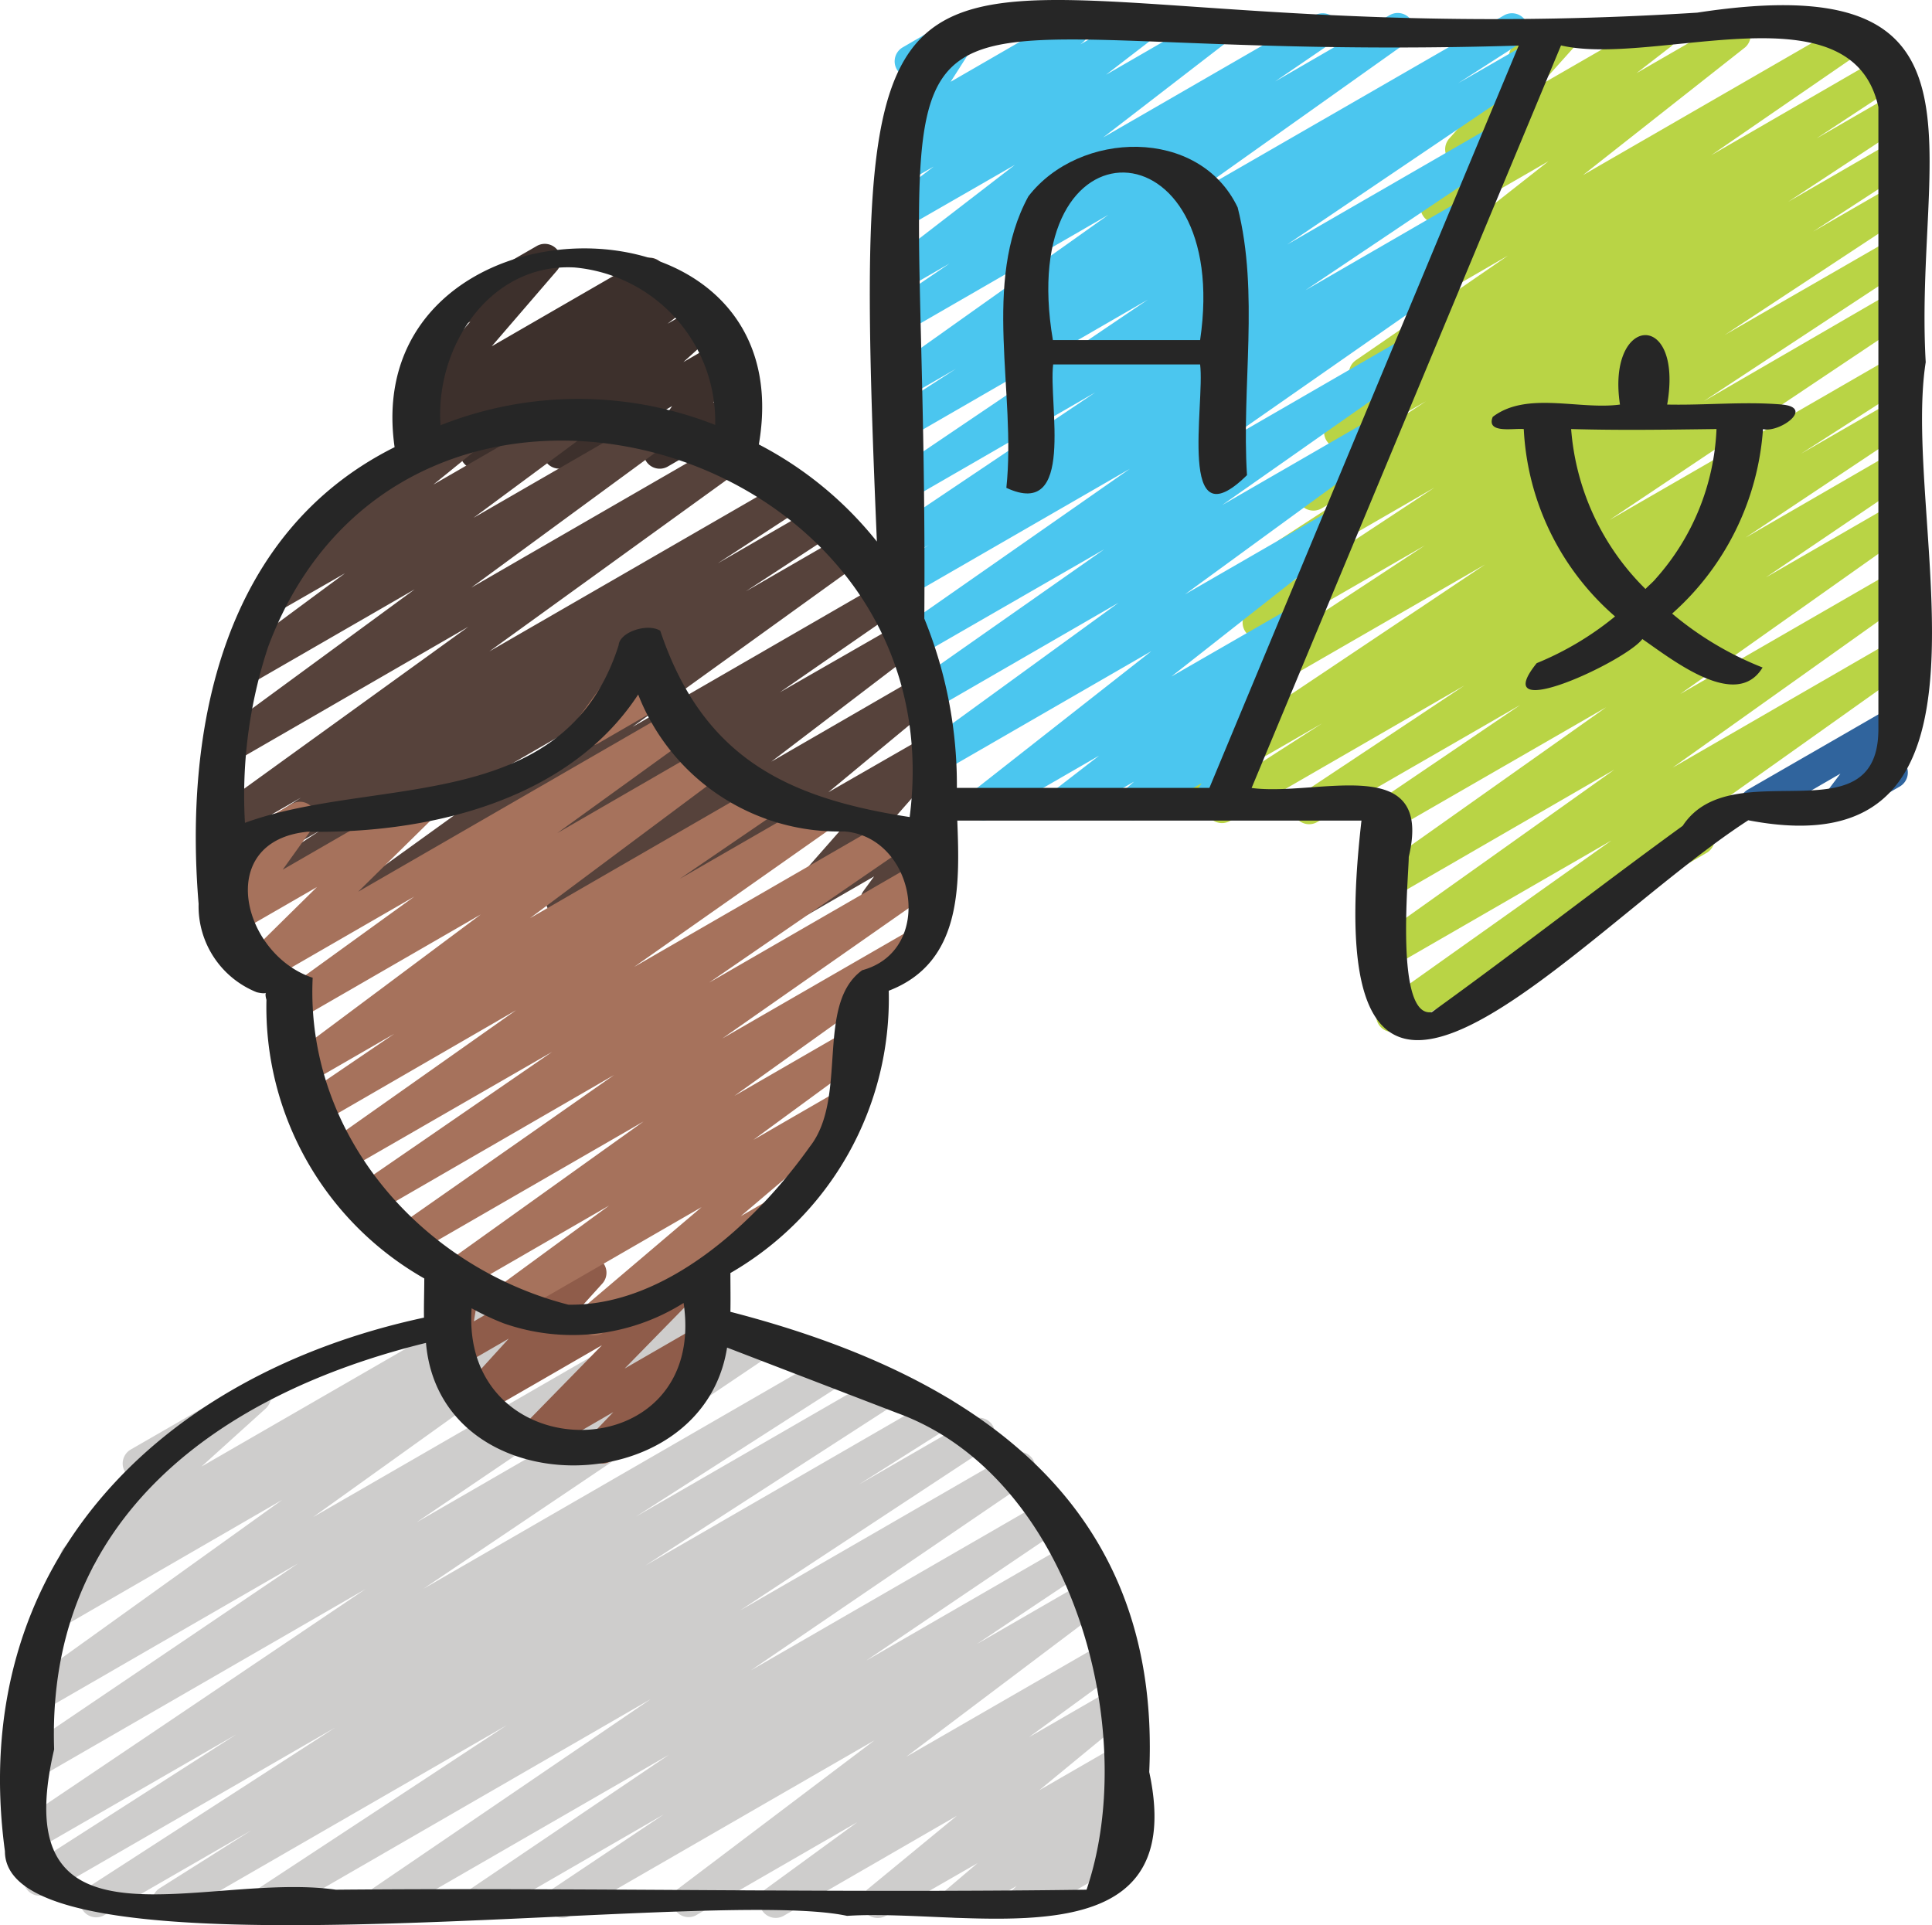
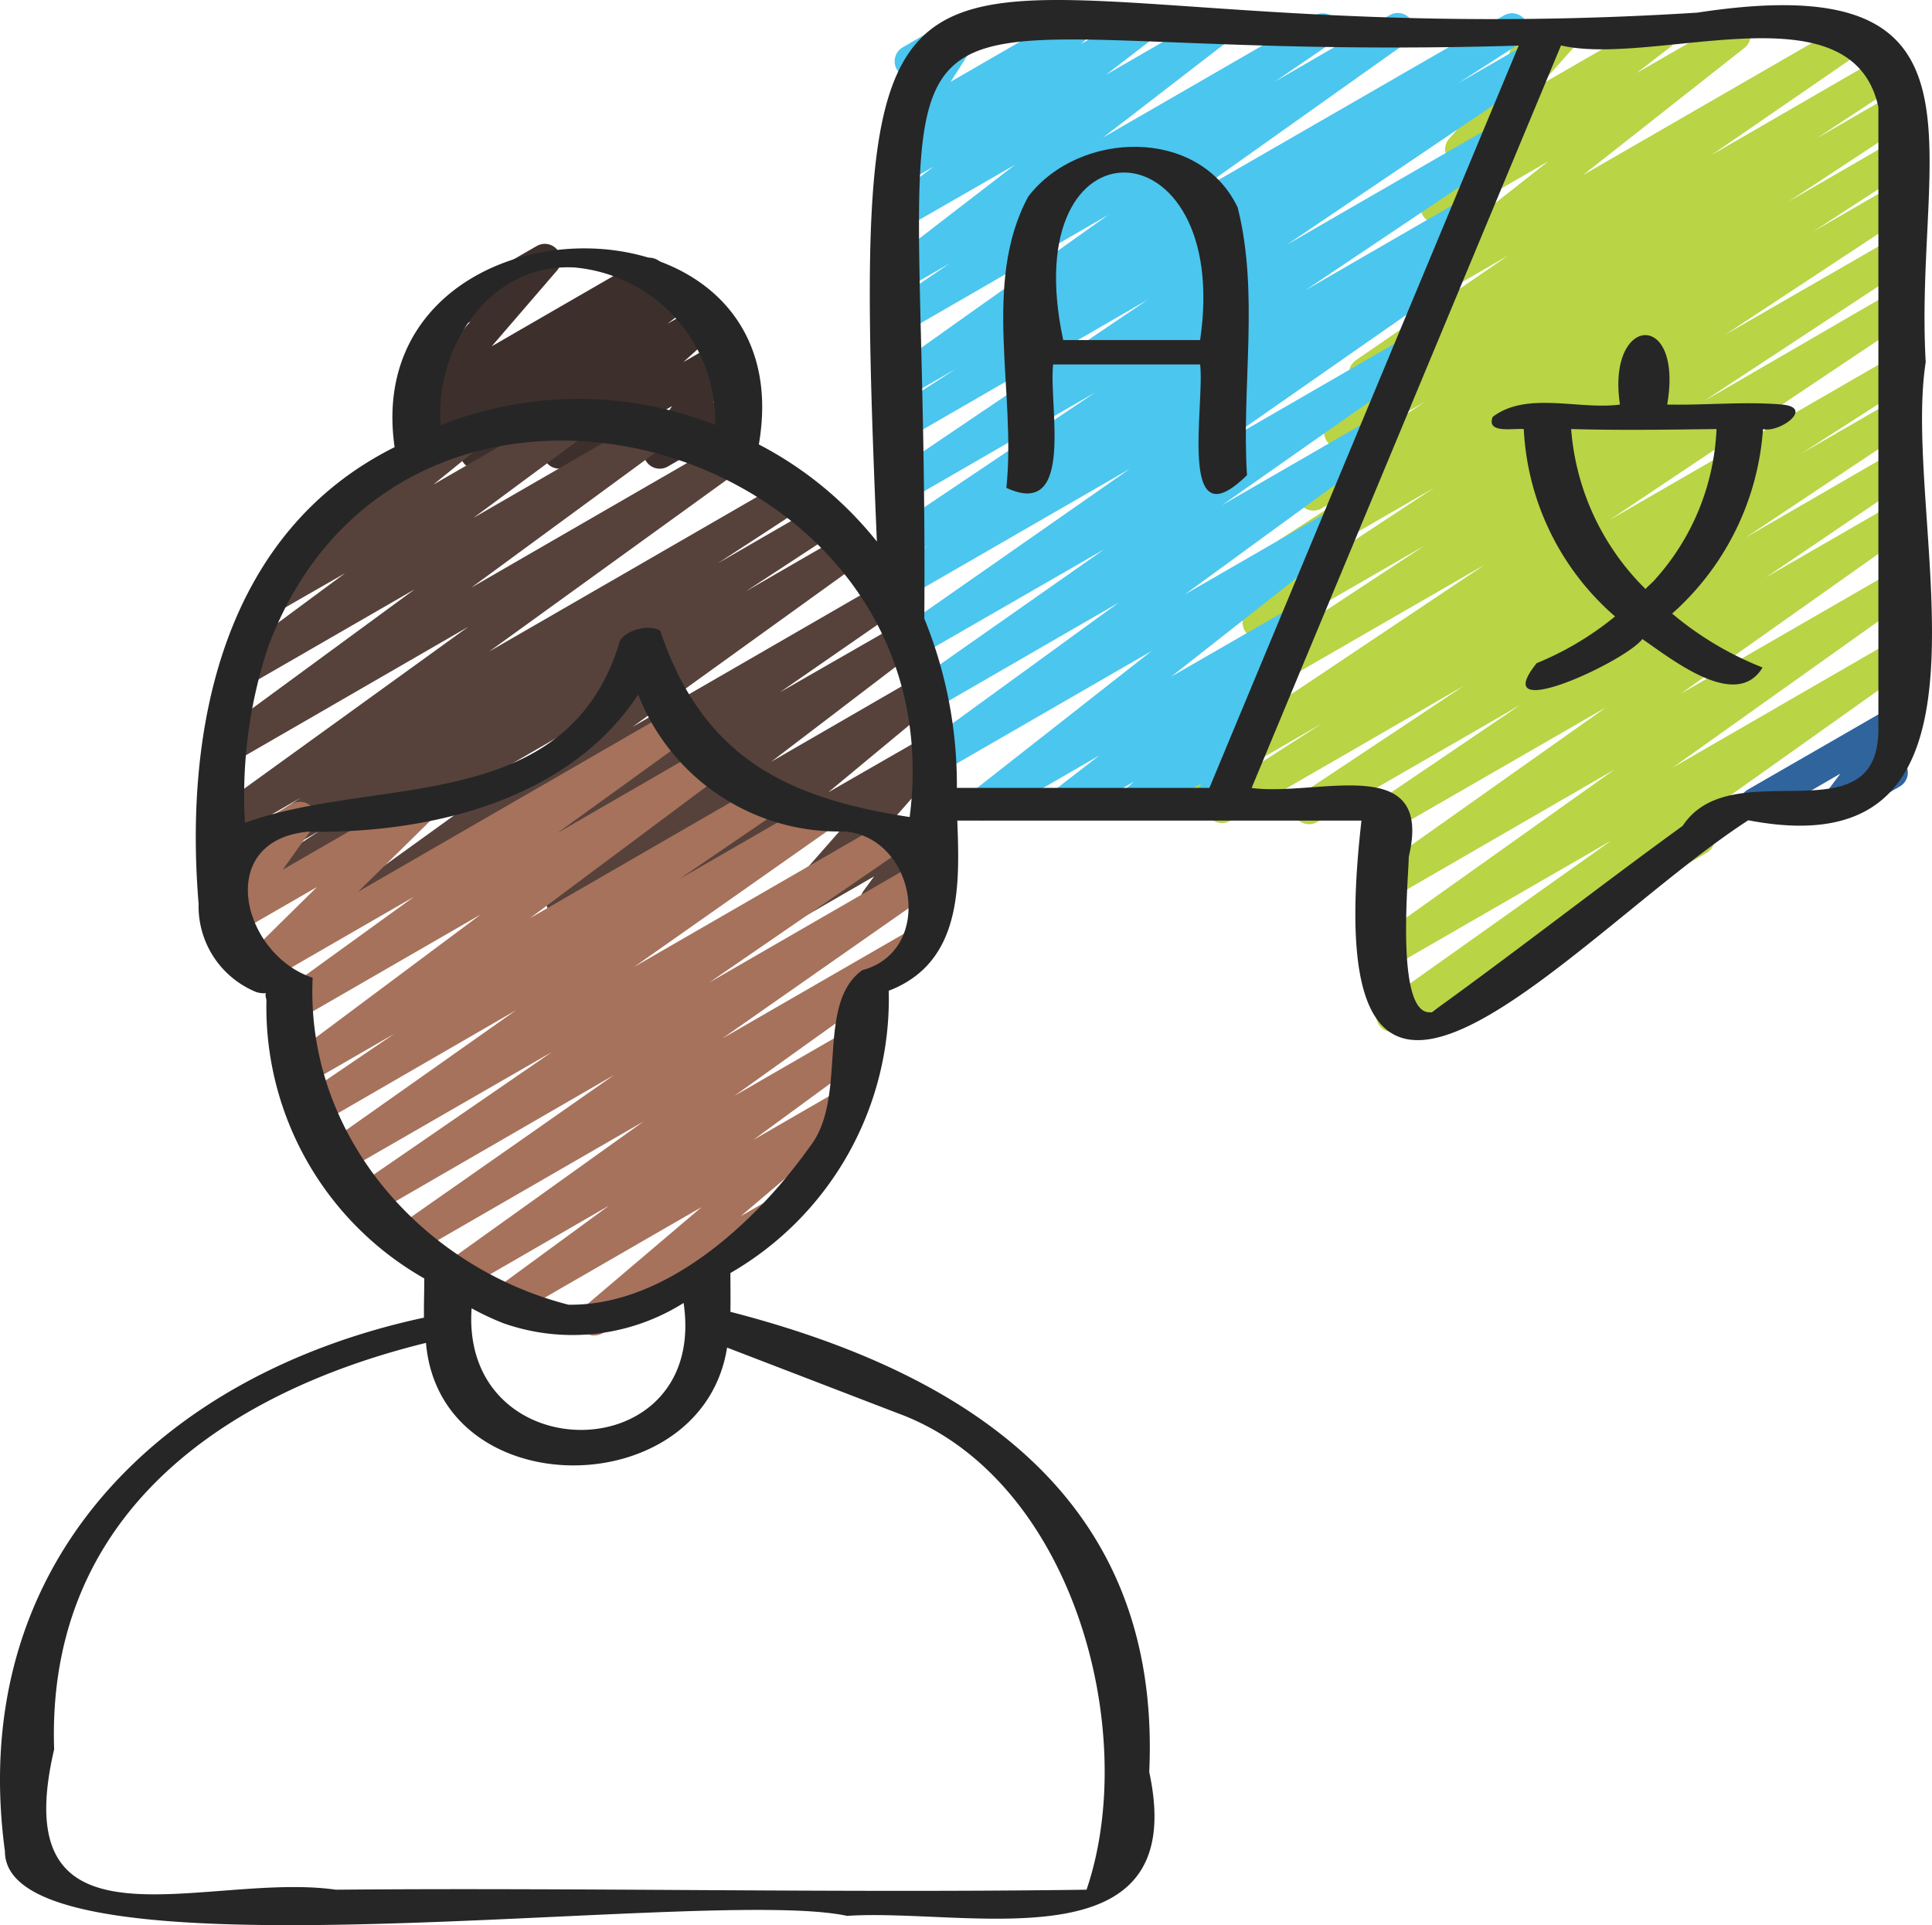
<svg xmlns="http://www.w3.org/2000/svg" viewBox="0 0 510.32 508.57">
  <defs>
    <style>.cls-1{fill:#30649d;}.cls-2{fill:#b9d445;}.cls-3{fill:#4bc6ef;}.cls-4{fill:#cecdcc;}.cls-5{fill:#3d302c;}.cls-6{fill:#56423b;}.cls-7{fill:#8f5c4a;}.cls-8{fill:#a6725c;}.cls-9{fill:#262626;}</style>
  </defs>
  <g id="Layer_2" data-name="Layer 2">
    <g id="Layer_1-2" data-name="Layer 1">
      <path class="cls-1" d="M463.86,216.55a4.27,4.27,0,0,1-2.14-8L500,186.49a4.27,4.27,0,0,1,5.54,6.26l-5.32,7.08a4.27,4.27,0,0,1,1.6,7.92l-14.16,8.16a4.26,4.26,0,0,1-5.53-6.25l4-5.31L466,216a4.21,4.21,0,0,1-2.13.58Z" />
      <path class="cls-2" d="M367.68,272.6a4.27,4.27,0,0,1-2.47-7.68L425.66,222,368.2,255.16a4.27,4.27,0,0,1-4.61-7.17l62.85-44.71L368.11,237a4.27,4.27,0,0,1-4.6-7.18l60.75-43L368,219.25a4.27,4.27,0,0,1-4.52-7.23l38.07-25.8-53.76,31a4.27,4.27,0,0,1-4.49-7.24l43.52-28.91L325,216.79a4.27,4.27,0,0,1-4.45-7.29h0l28.67-18.42-31.79,18.34a4.26,4.26,0,0,1-4.5-7.23l79.36-53.09-65.88,38a4.27,4.27,0,0,1-4.47-7.26l54.46-35.79-41.91,24.19A4.27,4.27,0,0,1,330,161l48.92-32.22-36.56,21.11a4.27,4.27,0,0,1-4.46-7.27l25.48-16.55L349,134.34a4.27,4.27,0,0,1-4.48-7.26L376.65,106l-20.56,11.87a4.27,4.27,0,0,1-4.48-7.26l22.79-15-11.69,6.75a4.27,4.27,0,0,1-4.52-7.24h0L398.3,67.53,370.85,83.39a4.27,4.27,0,0,1-4.78-7L409,42.6l-27.4,15.82a4.27,4.27,0,0,1-4.75-7.07l10-7.75a4.26,4.26,0,0,1-4.05-7l16.77-18.83a3.81,3.81,0,0,1-.43-.62,4.26,4.26,0,0,1,1.55-5.83h0l10.1-5.78a4.27,4.27,0,0,1,5.32,6.54L406.76,22.5l29.48-17A4.26,4.26,0,0,1,441,12.57l-8.73,6.75L456.18,5.51a4.27,4.27,0,0,1,4.78,7L418.12,46.26l69.49-40.1a4.27,4.27,0,0,1,4.55,7.21L452,41,498,14.4a4.27,4.27,0,0,1,4.48,7.25L479.8,36.57,500,24.9a4.27,4.27,0,0,1,4.48,7.26L472.34,53.3l27.67-16a4.27,4.27,0,0,1,4.46,7.27l-25.55,16.6L500,49a4.27,4.27,0,0,1,4.48,7.26l-48.88,32.2L500,62.89a4.27,4.27,0,0,1,4.47,7.26L450,106l50-29a4.27,4.27,0,0,1,4.51,7.24l-79.36,53.11,74.9-43.23a4.26,4.26,0,0,1,4.43,7.28l-28.74,18.44,24.26-14a4.27,4.27,0,0,1,4.49,7.25L461.09,142,500,119.49a4.27,4.27,0,0,1,4.53,7.23l-38.09,25.8L500,133.15a4.27,4.27,0,0,1,4.6,7.17l-60.78,43L500,150.91a4.27,4.27,0,0,1,4.61,7.17l-62.8,44.69L500,169.16a4.27,4.27,0,0,1,4.6,7.17l-60.46,42.95,2.56-1.48a4.27,4.27,0,0,1,4.27,7.38l-81.18,46.87a4.18,4.18,0,0,1-2.13.55Z" />
      <path class="cls-3" d="M259.56,216.68a4.27,4.27,0,0,1-2.64-7.62L304.13,172l-57.31,33.08a4.26,4.26,0,0,1-4.64-7.14l53.29-38.74L244,188.94a4.27,4.27,0,0,1-4.58-7.19l52.26-36.66-50.35,29a4.26,4.26,0,0,1-4.57-7.19l61.67-43.06L240.26,157.4a4.27,4.27,0,0,1-4.45-7.28l9.53-6.17-5.12,2.94a4.27,4.27,0,0,1-4.5-7.24l53.59-36L240.22,132a4.27,4.27,0,0,1-4.52-7.22l67.51-45.64-62.95,36.35a4.27,4.27,0,0,1-4.45-7.28L252.5,97.42l-12.24,7.06a4.26,4.26,0,0,1-4.6-7.16l57.12-40.58L240.26,87.06a4.27,4.27,0,0,1-4.53-7.22L250.82,69.6l-10.56,6.09a4.27,4.27,0,0,1-4.74-7.06l32.56-25.09-27.82,16a4.27,4.27,0,0,1-4.73-7.07L246.62,44l-6.34,3.66a4.27,4.27,0,0,1-4.79-7l2.93-2.35a4.27,4.27,0,0,1-3.88-6.55l7.35-11.51a4.26,4.26,0,0,1-3.43-7.75L252.6,4.29a4.26,4.26,0,0,1,5.72,6l-7.21,11.31L281.23,4.2a4.26,4.26,0,0,1,4.79,7l-.64.52,13.13-7.58a4.26,4.26,0,0,1,4.73,7.07l-11.09,8.53,27.1-15.65A4.27,4.27,0,0,1,324,11.17L291.39,36.31,347.28,4.05a4.27,4.27,0,0,1,4.54,7.22l-15,10.24L367.07,4a4.26,4.26,0,0,1,4.6,7.16L314.54,51.74,397.37,4a4.27,4.27,0,0,1,4.45,7.27L385.12,22l17.81-10.24A4.27,4.27,0,0,1,407.45,19L340,64.59l53.88-31.1a4.26,4.26,0,0,1,4.51,7.22L344.84,76.65,385.74,53a4.27,4.27,0,0,1,4.45,7.28l-9.9,6.4a4.27,4.27,0,0,1,4.27,7.36l-61.64,43,47.59-27.5a4.27,4.27,0,0,1,4.58,7.18l-52.26,36.69,38.72-22.36a4.26,4.26,0,0,1,4.64,7.14L313,157l38.9-22.45a4.27,4.27,0,0,1,4.76,7L309.4,178.71l31.72-18.26a4.27,4.27,0,0,1,4.74,7.07L333.64,177l.8-.46a4.27,4.27,0,0,1,4.93,6.93l-7.68,6.62a4.26,4.26,0,0,1,3.23,5.1,4.17,4.17,0,0,1-.59,1.39l-6.4,9.81c.12.17.25.34.36.53a4.27,4.27,0,0,1-1.56,5.82L321.1,216a4.27,4.27,0,0,1-5.71-6l2-3.11-16,9.17a4.26,4.26,0,0,1-4.92-6.91l3.1-2.69-16.72,9.65a4.27,4.27,0,0,1-4.74-7.07l12.21-9.44-28.7,16.57a4.17,4.17,0,0,1-2.13.57Z" />
-       <path class="cls-4" d="M44.47,506.64a4.26,4.26,0,0,1-2.29-7.87l24.26-15.32-39.2,22.6a4.27,4.27,0,0,1-4.41-7.26l65.71-42.46L12.42,500.28A4.27,4.27,0,0,1,8,493l54.44-34.88L9.86,488.43a4.27,4.27,0,0,1-4.52-7.23l91.19-61.44L10.35,469.52a4.27,4.27,0,0,1-4.53-7.22L78.7,413,12.15,451.43a4.26,4.26,0,0,1-4.61-7.16l67-48.08L17,429.47a4.27,4.27,0,0,1-4.52-7.23L26.08,413l-3.88,2.24a4.27,4.27,0,0,1-5-6.83L36.6,390.85a4.27,4.27,0,0,1-2-8l30.62-17.64a4.26,4.26,0,0,1,5,6.82l-17,15.36,72.46-41.81a4.27,4.27,0,0,1,4.53,7.22l-13.72,9.25,28.59-16.47a4.27,4.27,0,0,1,4.62,7.16l-67,48,95.69-55.2a4.27,4.27,0,0,1,4.53,7.22L110,402.14,198.52,351a4.27,4.27,0,0,1,4.52,7.24l-91.22,61.44,106.1-61.25a4.27,4.27,0,0,1,4.44,7.29L168,400.59l63.75-36.8a4.27,4.27,0,0,1,4.46,7.27l-65.8,42.51,76.17-44a4.26,4.26,0,0,1,4.41,7.3h0l-24.19,15.3L256.54,375a4.27,4.27,0,0,1,4.47,7.26L195.48,425.4,267.2,384a4.27,4.27,0,0,1,4.54,7.21l-73.38,50,78.19-45.14a4.27,4.27,0,0,1,4.52,7.23l-52.28,35.35,53.91-31.12a4.27,4.27,0,0,1,4.51,7.24L258,434.28l28.73-16.58a4.27,4.27,0,0,1,4.69,7.1l-52.05,39.25,51.78-29.86a4.27,4.27,0,0,1,4.65,7.14l-24,17.53,21.44-12.38a4.27,4.27,0,0,1,4.85,7l-23.61,19.43,20.2-11.65a4.26,4.26,0,0,1,4.9,6.93l-8.23,7,3.77-2.17a4.27,4.27,0,0,1,5.08,6.77l-2.89,2.78a4.26,4.26,0,0,1,2.13,7.95l-27,15.56a4.27,4.27,0,0,1-5.08-6.78l1.17-1.12-13.65,7.9a4.27,4.27,0,0,1-4.9-6.94l8.24-7L234,506.05a4.27,4.27,0,0,1-4.85-7l23.59-19.41-45.7,26.39a4.27,4.27,0,0,1-4.65-7.15l24.05-17.55-42.79,24.7A4.27,4.27,0,0,1,179,499L231,459.69l-80.36,46.36a4.27,4.27,0,0,1-4.51-7.24l29.22-19.55L129,506.05a4.27,4.27,0,0,1-4.53-7.22l52.25-35.33L103,506.05a4.27,4.27,0,0,1-4.53-7.22l73.39-50L72.78,506.05a4.27,4.27,0,0,1-4.47-7.26l65.56-43.09L46.6,506.05a4.19,4.19,0,0,1-2.13.59Z" />
      <path class="cls-5" d="M125.79,123.92a4.27,4.27,0,0,1-2.62-7.62l5.93-4.63-16.22,9.39a4.27,4.27,0,0,1-4.67-7.12l2.7-2a4.26,4.26,0,0,1-3.89-7l17.22-20-1.11.64a4.27,4.27,0,1,1-4.58-7.2l.31-.18L141.75,65a4.26,4.26,0,0,1,5.37,6.47l-17.23,20L169.48,68.6a4.27,4.27,0,0,1,4.67,7.12l-.68.5,4-2.32a4.27,4.27,0,0,1,4.76,7l-5.91,4.62,7.9-4.55a4.27,4.27,0,0,1,5,6.82l-8.71,7.85,9.08-5.24a4.27,4.27,0,0,1,5.65,6.11l-6.83,9.86,4.18-2.41a4.27,4.27,0,0,1,4.58,7.21l-.32.18L176.4,123.23a4.26,4.26,0,0,1-5.64-6.11l6.77-9.85-27.78,16a4.27,4.27,0,0,1-5-6.83l8.68-7.82L127.9,123.39A4.19,4.19,0,0,1,125.79,123.92Z" />
      <path class="cls-6" d="M63.7,242.37a4.27,4.27,0,0,1-2.34-7.85l23.55-15.36L61,232.94a4.27,4.27,0,0,1-4.47-7.27l23-15L61.05,221.31a4.27,4.27,0,0,1-4.63-7.15l67.27-48.59L61.28,201.62a4.27,4.27,0,0,1-4.66-7.14l52.91-38.81-44.8,25.85a4.26,4.26,0,0,1-4.68-7.11l31.1-23L72.94,161.86a4.27,4.27,0,0,1-4.84-7L88,138.65a4.27,4.27,0,0,1-.57-7.68l34.38-19.84a4.27,4.27,0,0,1,4.83,7L114.47,128l37-21.33a4.26,4.26,0,0,1,4.67,7.11l-31.06,23,47.67-27.52a4.27,4.27,0,0,1,4.66,7.14l-52.91,38.81,67.42-38.93a4.27,4.27,0,0,1,4.63,7.15l-67.29,48.64,78.89-45.54a4.27,4.27,0,0,1,4.46,7.26l-23,15,26.53-15.31a4.27,4.27,0,1,1,4.47,7.27L197,156.2l26-15a4.27,4.27,0,0,1,4.63,7.16L167.07,192l65-37.54a4.27,4.27,0,0,1,4.57,7.2L206,182.87,237.16,165a4.27,4.27,0,0,1,4.73,7.08l-38.15,29.11,37.92-21.92a4.26,4.26,0,0,1,4.87,7l-27.74,23,25.05-14.38a4.27,4.27,0,0,1,5.34,6.5l-17.46,19.84L244.15,214a4.26,4.26,0,0,1,5.58,6.2L246.22,225a4.52,4.52,0,0,1,3.84,2.14A4.26,4.26,0,0,1,248.5,233l-14.84,8.53a4.26,4.26,0,0,1-5.57-6.2l2.79-3.83-17.42,10.06a4.27,4.27,0,0,1-5.33-6.51l17.46-19.84-45.75,26.43a4.26,4.26,0,0,1-4.86-7l27.74-23.08L150.6,241.67a4.27,4.27,0,0,1-4.73-7.09l38.19-29.16L121.2,241.71a4.26,4.26,0,0,1-4.56-7.2l30.61-21.24L97.92,241.74a4.26,4.26,0,0,1-4.62-7.15l60.58-43.65-88,50.85a4.31,4.31,0,0,1-2.13.58Z" />
-       <path class="cls-7" d="M159,386.58a4.27,4.27,0,0,1-3.08-7.23L162,373,142.3,384.4a4.27,4.27,0,0,1-5.19-6.68L159,355.34l-31.48,18.17a4.27,4.27,0,0,1-5.3-6.56l12.16-13.35-12.68,7.32a4.27,4.27,0,0,1-6.34-4.38l2.21-13.65a4.28,4.28,0,0,1-1-7.82l4.26-2.48a4.26,4.26,0,0,1,6.34,4.38l-2,12.06,28.61-16.53a4.27,4.27,0,0,1,5.3,6.57L147,352.45l34.7-20a4.27,4.27,0,0,1,5.19,6.67l-21.9,22.38,18.95-10.94a4.27,4.27,0,0,1,5.2,6.65l-9,9.39a4.26,4.26,0,0,1,1.12,7.84l-20,11.57a4.14,4.14,0,0,1-2.14.6Z" />
-       <path class="cls-8" d="M155.85,196.93a4.26,4.26,0,0,1-3.47-6.76L164.1,174a4.24,4.24,0,0,1,2.13-3.9l2-1.13a4.26,4.26,0,0,1,5.59,6.19L171,179l1.14-.66a4.27,4.27,0,1,1,4.58,7.2l-.31.18L158,196.37a4.09,4.09,0,0,1-2.13.56Z" />
      <path class="cls-8" d="M157,352.77a4.26,4.26,0,0,1-2.76-7.51l31.08-26.4-49.94,28.82a4.27,4.27,0,0,1-4.66-7.13l30.17-22.1-38,21.95a4.27,4.27,0,0,1-4.63-7.16l51.72-37-59.85,34.55a4.27,4.27,0,0,1-4.58-7.19l56.65-39.64-64,37a4.27,4.27,0,0,1-4.55-7.21l52.19-35.9L89.66,310.21A4.27,4.27,0,0,1,85.07,303l51.25-36.16L83.77,297.23A4.27,4.27,0,0,1,79.24,290l24.9-16.92L81.39,286.2a4.27,4.27,0,0,1-4.69-7.11L127,241.55,79.25,269.11A4.27,4.27,0,0,1,74.62,262l34.81-25.17L70.06,259.55a4.27,4.27,0,0,1-5.12-6.73l18.78-18.51L61.73,247a4.26,4.26,0,0,1-5.59-6.18l8.14-11.33a4.27,4.27,0,0,1-3.49-7.73l16.29-9.39a4.26,4.26,0,0,1,5.59,6.19l-8,11.17,33.63-19.41a4.27,4.27,0,0,1,5.12,6.73L94.61,235.54l82.78-47.79A4.27,4.27,0,0,1,182,194.9l-34.81,25.16,38.4-22.19A4.27,4.27,0,0,1,190.3,205L140,242.53,199.8,208a4.27,4.27,0,0,1,4.53,7.22l-24.79,16.93,34.69-20a4.26,4.26,0,0,1,4.6,7.18L167.5,255.41l67.41-38.91a4.27,4.27,0,0,1,4.56,7.21l-52.15,35.84,55.58-32.08a4.26,4.26,0,0,1,4.58,7.19L190.8,274.31l50.28-29a4.27,4.27,0,0,1,4.61,7.16l-51.71,37,30.52-17.62a4.27,4.27,0,0,1,4.66,7.14L199,301.09l22.81-13.17a4.27,4.27,0,0,1,4.9,6.94l-31.05,26.39,6.83-3.95a4.26,4.26,0,1,1,4.31,7.36l0,0-47.66,27.52a4.19,4.19,0,0,1-2.13.56Z" />
      <path class="cls-9" d="M448.31,3.34C236.16,16.72,223-59.35,231.62,143.05a97,97,0,0,0-31.18-25.65c12.21-70.73-106-67.59-96.21.72-45.48,22.7-55.62,74.34-51.77,120.63A24.46,24.46,0,0,0,67.82,262.1c3.92.94,1.65-1.15,2.56,2a82.44,82.44,0,0,0,41.69,73.6c0,3.41-.13,6.88-.08,10.35C42,363.08-8.89,413.48,1.3,489c0,36.56,185,9,222.44,17.07,31.9-2.11,91,13.86,79.82-38,3.34-72-47.64-105.29-110.63-121.56.07-3.41,0-6.83,0-10.24a83.64,83.64,0,0,0,41.82-74.57c19.36-7.43,18.77-27.75,18.11-44.94H359.62c-13.08,114.14,56.21,29.7,102.17-.09,72.72,14,40.21-78.43,46.87-121C505.46,39.56,529.71-9.14,448.31,3.34ZM151.73,70.65a40.83,40.83,0,0,1,37.18,41.59,98.63,98.63,0,0,0-72.54.09C114.87,91.78,129.28,69.46,151.73,70.65ZM70.84,170.82c36-96.21,182.27-54.67,169.44,45-32-4.94-54.53-15.36-65.88-49.21-3.34-2.08-10.73.3-11,3.85C149,215.64,98.77,204.85,64.7,217.35A124.9,124.9,0,0,1,70.84,170.82ZM133,349.54a55.05,55.05,0,0,0,47.57-5.37c6.53,44.37-59,44.59-56,1.41A71.09,71.09,0,0,0,133,349.54Zm104,23.71c46.31,16.86,64.29,84,50,125.91-65.7.92-132.26-.59-198.28,0C54.35,494.26,1,518.85,14.3,462.09c-2.09-61.32,43.82-94,98.22-107.37,3.71,43.19,73,42.7,79.53,1.24Zm-9.21-117c-12.57,9-3.63,33.63-13.9,46.66-14.13,19.89-38.06,42.13-63.75,41.72-39-10-69.51-45.11-67.55-86.36-18.66-6.14-26.09-36.11-1.36-38.57,32.25.55,69.07-8.31,87.34-36.25A56.85,56.85,0,0,0,223,219.62c18.86,1.41,24.18,31.35,4.78,36.65Zm16.36-92.88c1.38-194.92-31.58-145.56,157-151.33q-40.86,98-81.7,196.08h-66.7a116.32,116.32,0,0,0-8.61-44.75Zm252,29.82c-.5,28.35-38.72,5.21-51.68,24.95-22.19,16.1-44.31,33.41-66.26,49.21-9.86,1.64-6.1-35.84-6.1-41,6.68-28-24.17-15.87-41.51-18.21L412.33,12c24.6,5.76,76.8-16,83.83,16.29q0,82.46,0,164.89Z" />
-       <path class="cls-9" d="M329.38,125.51c-1.47-23.4,3.28-48-2.46-70.71-10.15-21.33-41.81-20.39-55.28-2.94-12.38,22.77-3.15,51.87-5.82,77,18.3,8.53,11.09-22.09,12.36-32.59H317C318.31,106.69,310.82,143.77,329.38,125.51ZM280.84,89.83h-2.73C267.92,29.65,325.52,32,317,89.83Z" />
+       <path class="cls-9" d="M329.38,125.51c-1.47-23.4,3.28-48-2.46-70.71-10.15-21.33-41.81-20.39-55.28-2.94-12.38,22.77-3.15,51.87-5.82,77,18.3,8.53,11.09-22.09,12.36-32.59H317C318.31,106.69,310.82,143.77,329.38,125.51ZM280.84,89.83C267.92,29.65,325.52,32,317,89.83Z" />
      <path class="cls-9" d="M470.74,106.86c-9.92-.86-20.07.22-30.37,0,4.37-25.19-16.06-23.7-12.47,0-10.74,1.48-24.63-3.61-33.61,3.26-1.8,4.52,5.54,2.93,8.2,3.22a70.06,70.06,0,0,0,24.11,49.49,80.79,80.79,0,0,1-20.69,12.34c-13.45,16.7,23.52-.45,27.9-6.37,8.14,5.61,24.86,18.94,31.76,7.52a86.13,86.13,0,0,1-23.89-14.24,71.84,71.84,0,0,0,24-48.74c4.27,1.1,13.73-5.68,5-6.48Zm-33.45,46.08c-.86,1-1.78,1.7-2.65,2.64A66.43,66.43,0,0,1,415,113.33c13,.37,25.29.17,38.4,0a63.33,63.33,0,0,1-16.12,39.61Z" />
    </g>
  </g>
</svg>